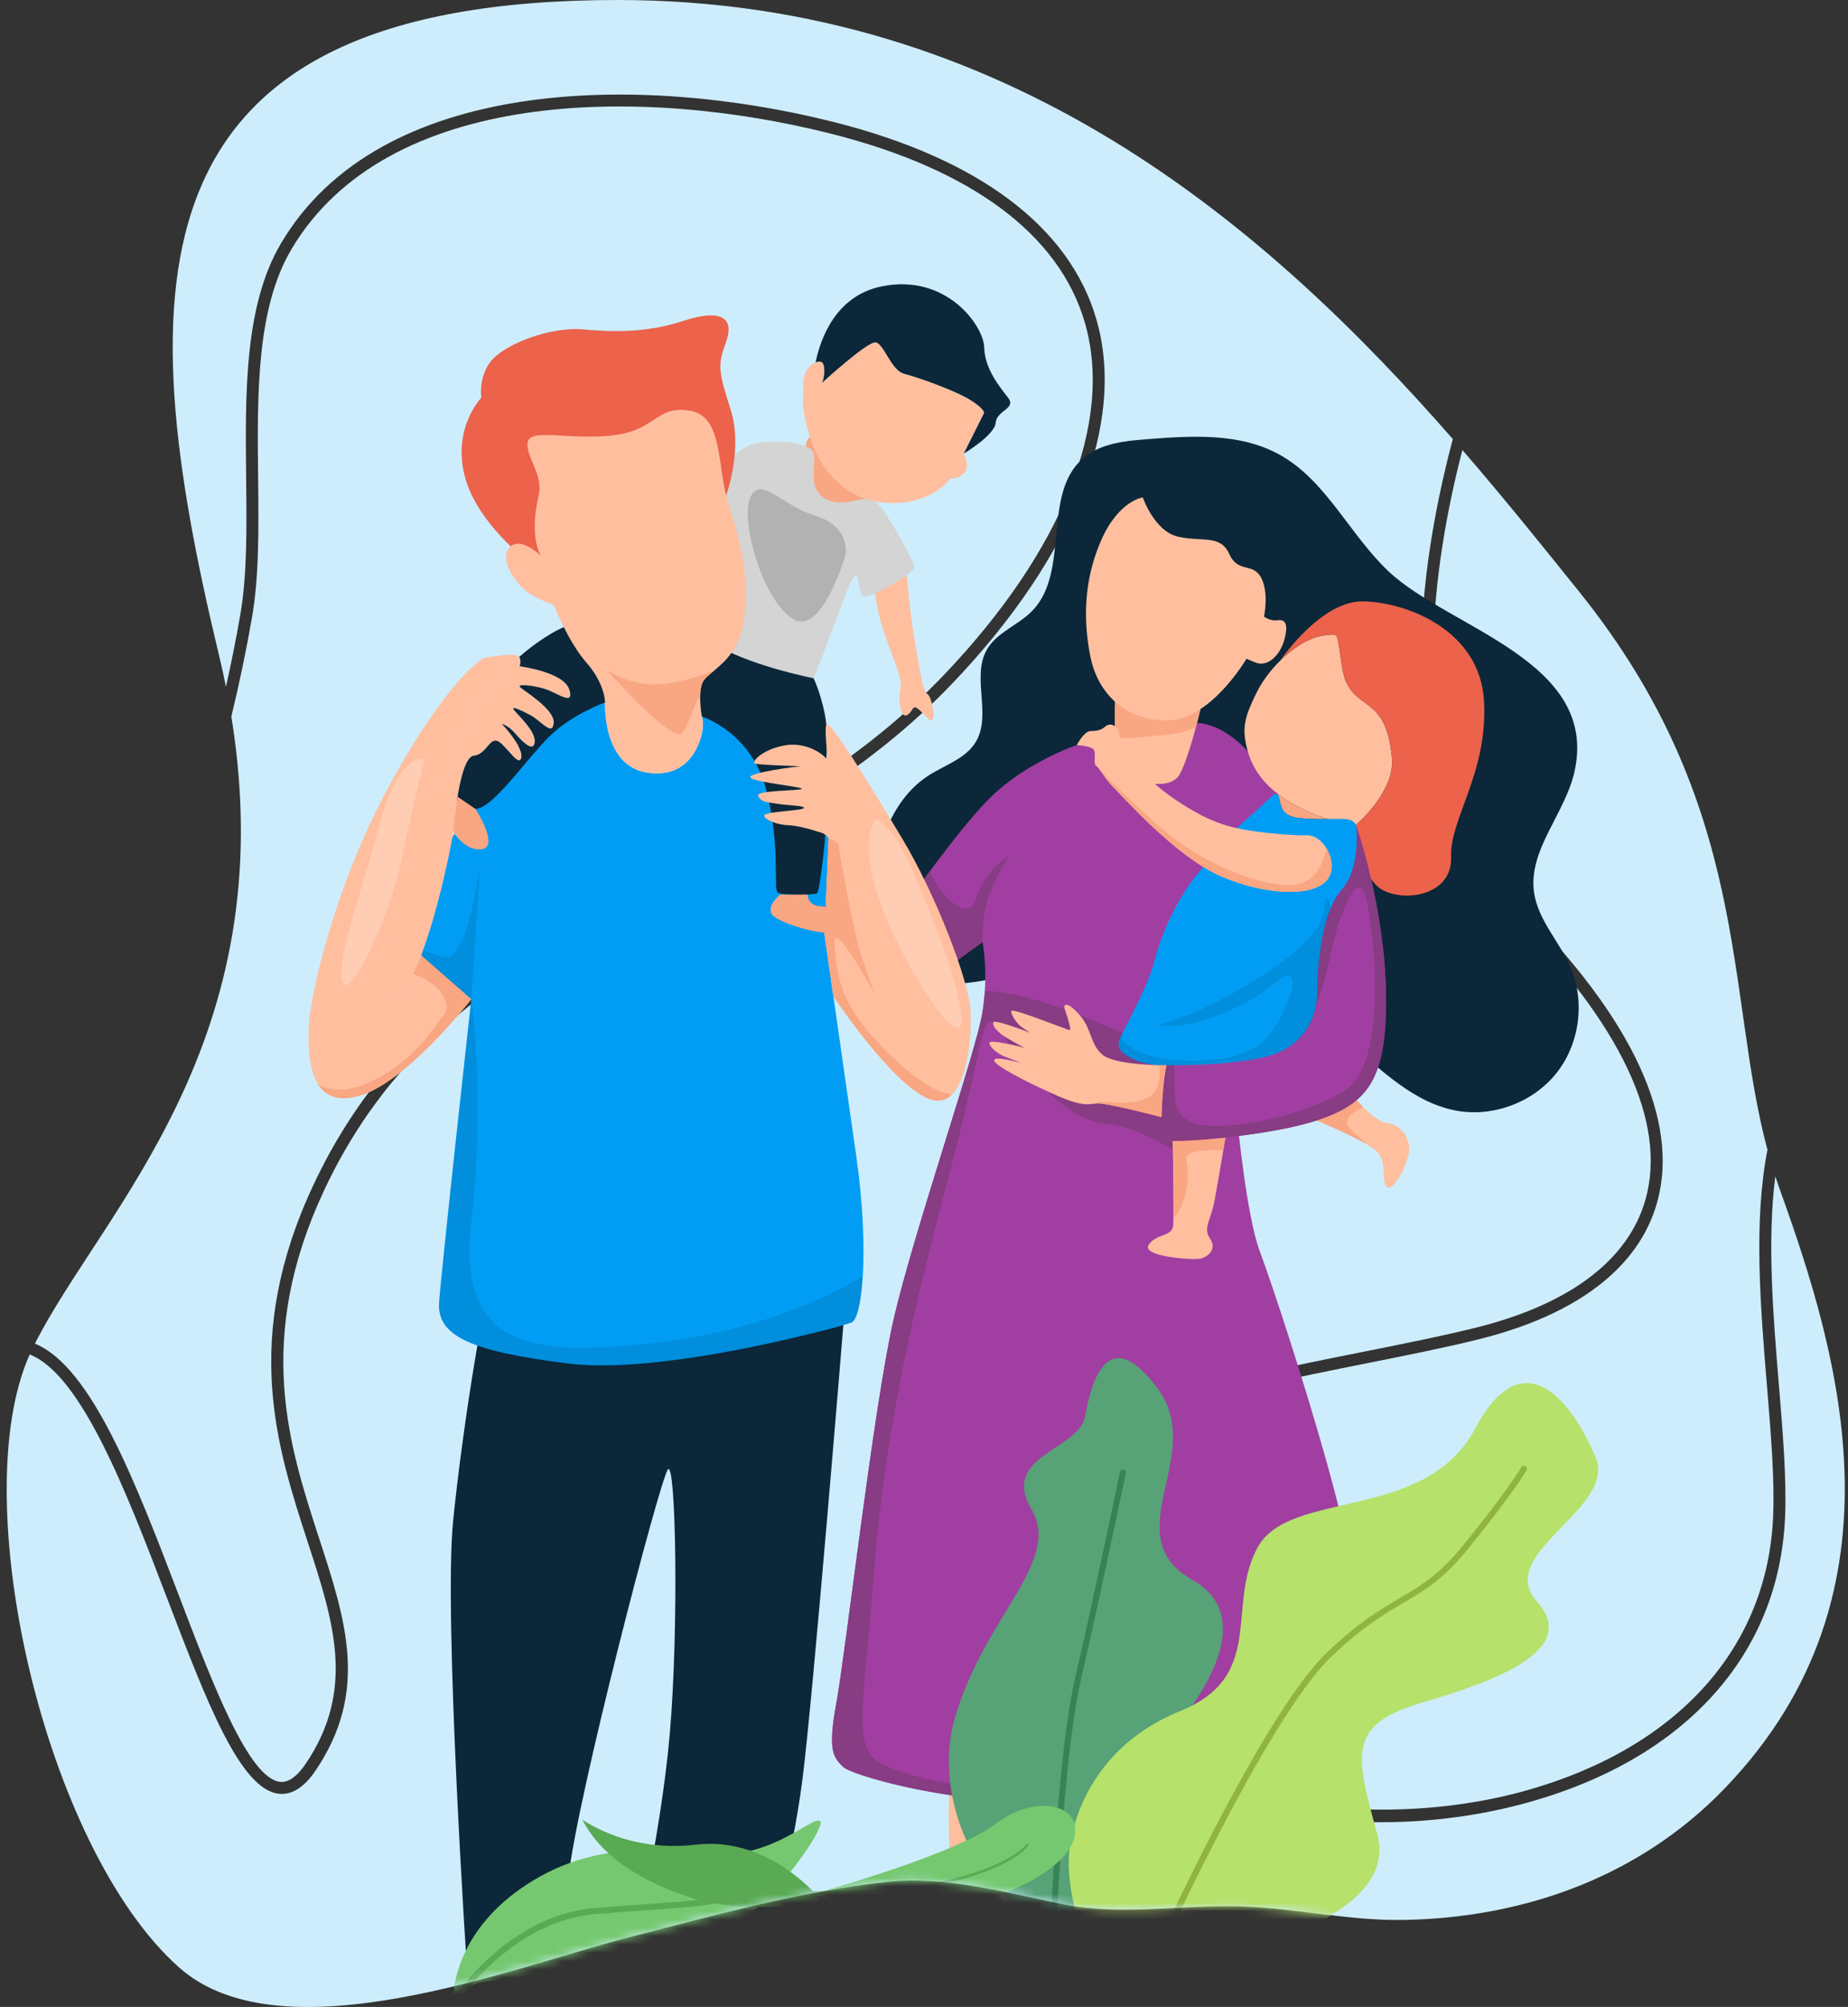
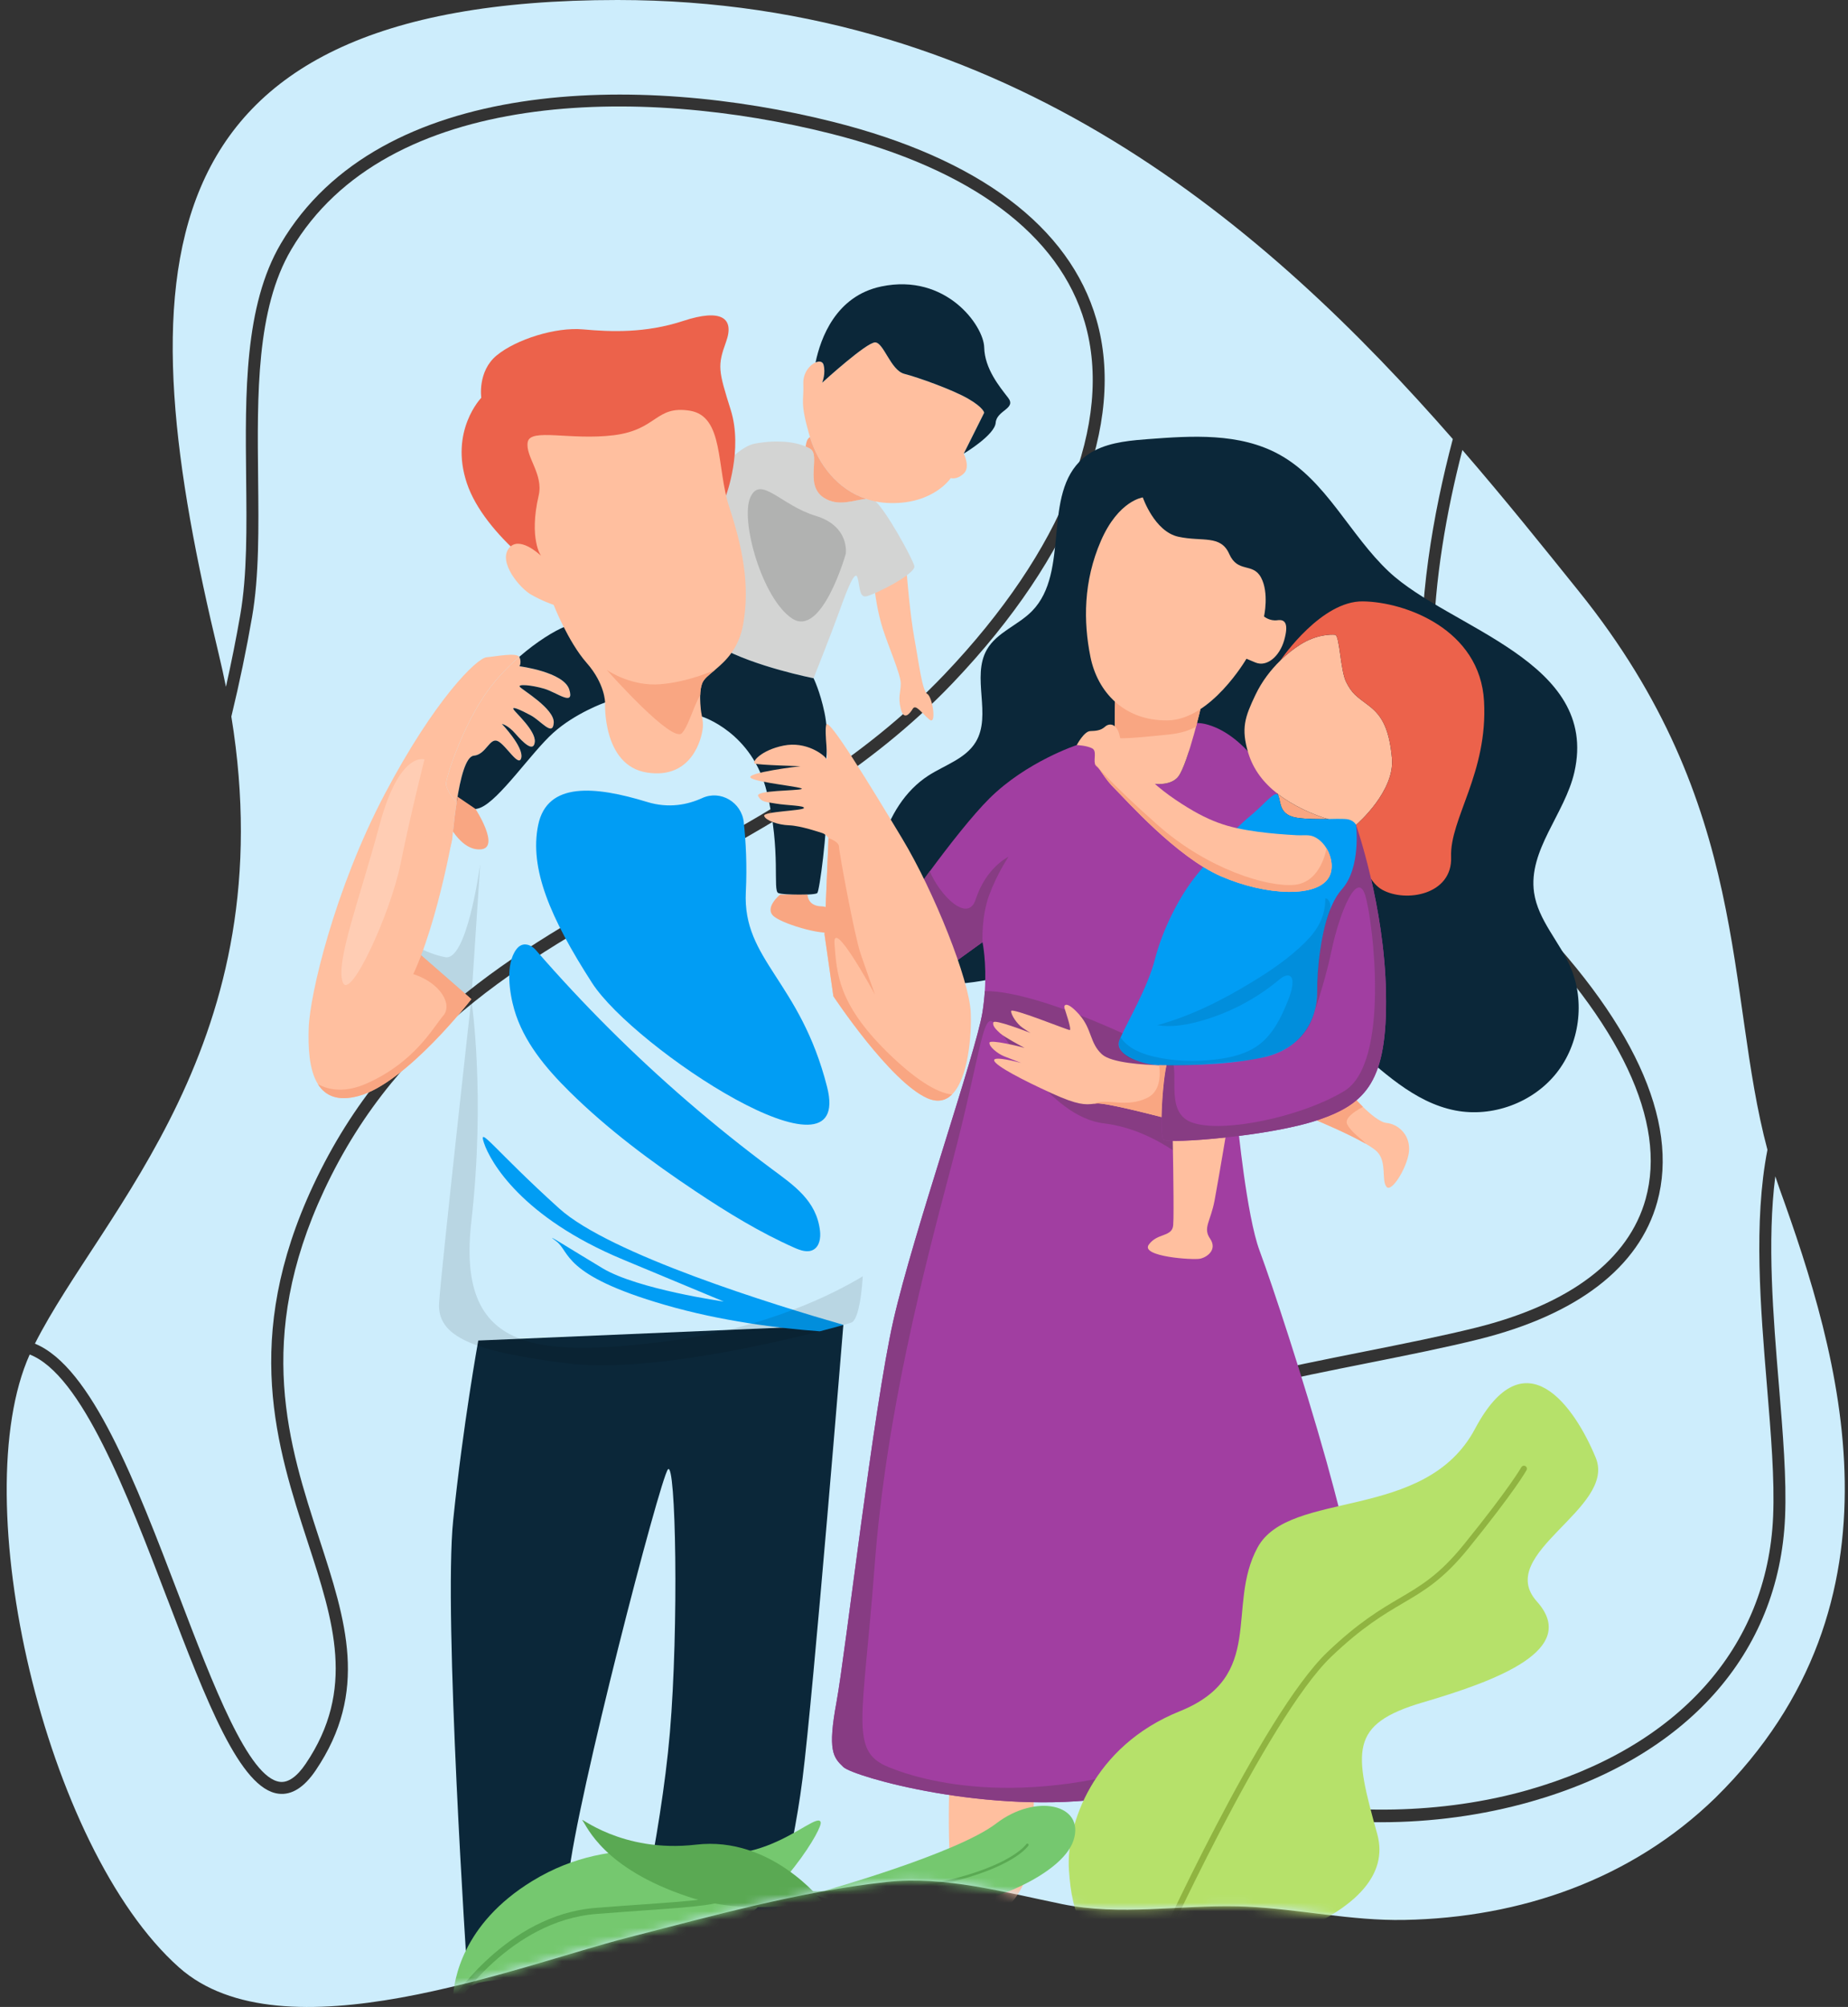
<svg xmlns="http://www.w3.org/2000/svg" width="222" height="241" viewBox="0 0 222 241" fill="none">
  <rect x="0" y="0" width="222" height="241" fill="#333333" stroke="none" />
  <path d="M34.972 29.994C46.432 10.537 77.043 10.317 99.774 16.042C116.694 20.303 127.259 28.156 130.327 38.755C133.783 50.691 127.645 66.07 113.486 80.951C103.51 91.438 91.563 97.953 80.01 104.256C63.054 113.504 47.036 122.24 37.632 142.332C29.01 160.751 33.247 173.756 36.986 185.231C40.075 194.709 42.742 202.895 36.728 211.79C35.674 213.351 34.621 214.08 33.642 213.968C29.873 213.534 25.601 202.354 21.47 191.543C16.309 178.039 10.989 164.121 4.193 161.349C12.264 145.37 34.16 125.188 27.792 86.046C28.774 81.984 29.604 78.001 30.282 74.082C31.136 69.148 31.073 63.444 31.007 57.405C30.897 47.427 30.783 37.11 34.972 29.997V29.994Z" fill="#CDEDFC" />
  <path d="M212.267 166.446C212.745 172.212 213.196 177.658 213.004 182.108C212.328 197.861 201.569 209.838 183.485 214.967C163.497 220.638 135.857 216.229 124.206 199.038C119.78 192.508 118.549 187.088 120.443 182.469C124.92 171.547 146.712 167.196 164.223 163.698C169.067 162.731 173.644 161.817 177.627 160.827C189.487 157.879 196.906 152.181 199.08 144.35C201.793 134.574 196.103 122.285 182.624 108.813C175.471 101.665 171.961 91.169 172.189 77.619C172.325 69.647 173.748 61.499 175.674 54.037C180.822 59.987 185.467 65.785 189.697 71.043C210.437 96.821 207.252 119.094 212.323 138.069C210.635 146.695 211.483 156.979 212.267 166.445V166.446Z" fill="#CDEDFC" />
  <path d="M20.126 192.052C24.802 204.29 28.842 214.858 33.478 215.393C35.055 215.575 36.542 214.631 37.92 212.593C44.329 203.114 41.56 194.618 38.355 184.782C34.697 173.561 30.554 160.843 38.934 142.939C48.14 123.274 63.954 114.648 80.698 105.516C92.349 99.16 104.396 92.591 114.529 81.94C129.049 66.679 135.311 50.792 131.709 38.352C128.49 27.234 117.569 19.036 100.125 14.644C76.911 8.799 45.595 9.121 33.734 29.261C29.341 36.719 29.456 47.24 29.569 57.414C29.635 63.386 29.697 69.025 28.865 73.83C28.373 76.674 27.796 79.553 27.143 82.471C26.889 81.208 26.609 79.927 26.296 78.626C15.508 33.798 15.27 0 74.193 0C121.193 0 152.421 27.453 174.525 52.721C169.757 70.738 167.089 95.325 181.605 109.835C194.696 122.918 200.259 134.723 197.692 143.97C195.665 151.272 188.606 156.619 177.278 159.434C173.327 160.416 168.767 161.327 163.94 162.292C145.163 166.041 123.881 170.292 119.111 181.926C117.05 186.955 118.364 192.984 123.015 199.848C128.48 207.912 137.956 213.958 149.696 216.873C154.923 218.171 160.375 218.818 165.817 218.818C171.958 218.818 178.088 217.995 183.877 216.352C202.596 211.043 213.735 198.585 214.44 182.173C214.636 177.632 214.181 172.142 213.699 166.33C213.01 158.017 212.273 149.061 213.267 141.258C213.424 141.736 213.585 142.212 213.755 142.686C220.946 162.634 230.057 192.256 206.084 215.868C195.979 225.699 182.648 230.283 168.706 230.548C162.31 230.669 156.062 229.237 149.699 228.949C149.359 228.934 149.019 228.922 148.679 228.915C141.65 228.751 134.557 230.075 127.593 228.647C120.667 227.228 113.412 225.229 106.52 225.988C96.016 227.143 85.707 230.033 75.498 232.65C62.05 236.097 33.921 247.295 21.5 236.244C5.333 221.86 -4.228 180.012 3.567 162.651C9.805 165.065 15.264 179.336 20.123 192.054L20.126 192.052Z" fill="#CDEDFC" />
  <mask id="mask0_12931_1008" style="mask-type:luminance" maskUnits="userSpaceOnUse" x="0" y="0" width="222" height="241">
    <path d="M148.682 228.913C149.022 228.921 149.362 228.932 149.702 228.948C156.065 229.235 162.311 230.668 168.709 230.546C182.651 230.282 195.981 225.698 206.087 215.867C230.059 192.254 220.949 162.633 213.758 142.684C206.567 122.736 212.142 98.943 189.697 71.046C167.252 43.15 133.117 0 74.194 0C15.27 0 15.508 33.798 26.298 78.626C37.087 123.457 11.915 145.125 3.764 162.216C-4.387 179.308 5.203 221.738 21.503 236.241C33.924 247.293 62.053 236.094 75.501 232.647C85.709 230.03 96.019 227.142 106.523 225.986C113.415 225.228 120.67 227.226 127.596 228.645C134.558 230.072 141.653 228.748 148.682 228.912V228.913Z" fill="white" />
  </mask>
  <g mask="url(#mask0_12931_1008)">
    <path d="M124.342 196.889C124.342 196.889 124.663 219.429 123.513 224.509C122.364 229.587 117.27 232.534 114.993 228.334C112.715 224.133 114.993 197.051 114.993 197.051L124.342 196.889Z" fill="#FFBF9F" />
    <path d="M136.519 52.847C136.987 52.801 137.452 52.764 137.913 52.73C143.16 52.332 148.883 51.948 153.662 54.571C159.34 57.688 162.133 64.24 166.864 68.663C174.166 75.491 192.151 79.374 189.133 92.705C187.993 97.741 183.545 102.09 184.29 107.199C184.77 110.493 187.326 113.061 188.652 116.114C190.454 120.26 189.768 125.379 186.939 128.904C184.109 132.43 179.261 134.206 174.823 133.345C169.845 132.377 166.006 128.567 162.151 125.273C156.459 120.412 150.087 116.349 143.278 113.239C140.973 112.186 138.523 111.225 135.991 111.348C132.683 111.509 129.784 113.472 126.812 114.931C122.711 116.944 118.178 118.072 113.613 118.214C110.689 118.306 107.289 117.71 105.868 115.155C105.206 113.964 105.109 112.55 105.057 111.188C104.933 107.842 105.011 104.443 105.935 101.225C106.859 98.007 108.711 94.956 111.522 93.138C113.497 91.862 115.991 91.118 117.211 89.108C119.177 85.864 116.665 81.29 118.556 78.002C119.751 75.926 122.308 75.084 123.984 73.371C128.605 68.649 125.107 59.347 130.11 55.031C131.852 53.529 134.196 53.076 136.522 52.847H136.519Z" fill="#0B2739" />
    <path d="M101.307 212.183C102.53 213.348 118.825 218.022 133.453 215.864C148.074 213.707 169.051 202.496 166.413 198.331C166.161 197.935 165.917 197.497 165.687 197.015C163.443 192.463 161.832 184.358 159.344 175.469C156.583 165.638 152.872 154.376 151.311 150.176C149.751 145.983 148.686 134.894 148.686 134.894C148.686 134.894 149.031 121.532 150.47 114.823C151.908 108.106 155.972 102 153.821 98.584C151.67 95.161 143.437 88.156 143.437 88.156C142.883 90.135 142.134 92.492 141.545 93.248C140.467 94.621 137.828 94.146 136.511 93.607C135.189 93.067 134.354 91.075 134.051 89.644C134.016 89.493 133.994 89.291 133.972 89.039L129.348 89.471C129.348 89.471 123.322 91.45 118.857 95.879C116.8 97.929 114.053 101.438 111.694 104.631C109.515 107.58 107.659 110.248 106.983 111.233C106.803 111.493 106.71 111.636 106.71 111.636L106.861 111.723L114.369 115.779L118.029 113.14C118.029 113.14 118.532 115.527 118.308 119.008C118.259 119.799 118.164 120.648 118.029 121.532C117.273 126.328 109.722 148.019 107.321 158.568C104.926 169.117 101.567 198.56 100.489 204.392C99.41 210.225 100.094 211.024 101.309 212.181L101.307 212.183Z" fill="#A13EA1" />
    <path d="M101.306 212.184C102.529 213.35 118.824 218.023 133.453 215.866C148.073 213.709 169.051 202.497 166.412 198.332C166.16 197.936 165.916 197.498 165.686 197.016C163.773 198.886 159.358 203.546 145.65 209.306C125.276 217.857 111.397 214.124 106.708 212.183C102.019 210.248 103.666 206.574 105.061 188.12C106.448 169.659 111.036 152.278 114.367 139.693C117.697 127.108 118.027 121.535 119.336 122.764C120.645 123.994 125.96 134.12 132.612 134.897C139.263 135.68 144.212 140.773 144.212 140.773L145.649 129.526C145.649 129.526 135.128 123.513 125.779 120.501C122.182 119.343 119.831 118.998 118.306 119.012C118.257 119.803 118.162 120.652 118.027 121.536C117.271 126.332 109.72 148.023 107.319 158.572C104.924 169.121 101.565 198.564 100.487 204.396C99.408 210.229 100.092 211.028 101.307 212.185L101.306 212.184Z" fill="#873C83" />
    <path d="M158.127 134.523C158.127 134.523 161.888 136.083 164.089 137.356L164.096 137.363C164.701 137.716 165.189 138.047 165.448 138.319C166.642 139.578 165.922 141.735 166.563 142.519C167.203 143.296 169.281 139.822 169.281 137.959C169.281 136.096 167.843 134.967 166.563 134.845C165.75 134.765 164.52 133.694 163.729 132.917C163.269 132.464 162.952 132.112 162.952 132.112L161.313 131.789L158.127 134.521V134.523Z" fill="#FFBF9F" />
    <path d="M144.169 151.148C145.01 150.968 146.269 150.069 145.37 148.745C144.472 147.429 145.428 146.709 145.91 144.136C146.219 142.474 146.673 139.814 146.96 138.123C147.119 137.181 147.226 136.541 147.226 136.541L146.032 134.844L140.876 136.541C140.876 136.541 141.013 143.581 140.969 146.279C140.955 146.653 140.948 146.947 140.934 147.127C140.818 148.565 139.02 148.026 137.999 149.465C136.978 150.902 143.336 151.328 144.169 151.148Z" fill="#FFBF9F" />
    <path d="M161.313 131.789L158.127 134.521C158.127 134.521 161.888 136.082 164.089 137.354C163.484 136.678 162.427 136.06 161.859 135.053C161.478 134.377 162.434 133.608 163.728 132.917C163.268 132.464 162.951 132.112 162.951 132.112L161.312 131.789H161.313Z" fill="#F9A682" />
-     <path d="M140.968 146.279C142.334 144.998 143.054 141.59 142.501 139.281C142.263 138.281 144.176 138.036 146.959 138.123C147.118 137.181 147.225 136.541 147.225 136.541L146.031 134.844L140.875 136.541C140.875 136.541 141.012 143.581 140.968 146.279Z" fill="#F9A682" />
    <path d="M153.488 95.413C153.488 95.413 150.589 89.261 145.959 87.328C141.329 85.396 141.24 89.621 143.038 90.294C144.836 90.969 148.162 94.564 150.139 99.058C152.118 103.553 153.587 95.585 153.587 95.585" fill="#A13EA1" />
    <path d="M133.949 88.639C133.957 88.784 133.963 88.919 133.971 89.042C133.993 89.294 134.014 89.496 134.05 89.646C134.352 91.078 135.186 93.07 136.51 93.609C137.826 94.149 140.465 94.623 141.544 93.25C142.133 92.495 142.882 90.136 143.435 88.159C143.522 87.85 143.6 87.548 143.679 87.26C144.003 86.045 144.211 85.147 144.211 85.147L134.049 81.443C134.049 81.443 133.833 86.276 133.948 88.642L133.949 88.639Z" fill="#FFBF9F" />
    <path d="M133.949 88.641C135.561 88.72 137.739 88.46 140.285 88.216C141.853 88.066 142.939 87.685 143.679 87.26C144.003 86.045 144.211 85.147 144.211 85.147L134.049 81.443C134.049 81.443 133.833 86.276 133.948 88.642L133.949 88.641Z" fill="#F9A682" />
    <path d="M120.623 126.841C121.378 127.142 122.514 127.574 122.672 127.639C122.385 127.56 119.314 126.747 119.429 127.344C119.544 127.977 122.96 129.747 126.376 131.299C129.468 132.709 130.403 132.673 131.396 132.544C131.497 132.53 131.604 132.515 131.713 132.501C132.849 132.35 140.616 134.421 140.616 134.421C140.616 134.421 143.011 130.855 142.349 129.625C141.695 128.396 140.126 127.921 140.126 127.921C140.126 127.921 139.789 127.921 139.249 127.913C137.472 127.863 133.525 127.647 132.387 126.611C130.898 125.266 131.2 123.605 129.676 121.864C128.143 120.124 127.755 120.663 127.877 121.052C127.992 121.448 128.776 123.691 128.504 123.691C128.231 123.691 121.463 120.937 121.463 121.411C121.463 121.885 122.154 122.943 122.844 123.417C123.397 123.806 123.692 123.978 123.793 124.036C123.361 123.871 119.479 122.367 119.334 122.763C119.184 123.179 119.665 123.633 120.147 124.079C120.586 124.496 122.794 125.683 123.081 125.834C122.715 125.711 118.888 124.763 118.86 125.215C118.825 125.697 119.816 126.51 120.623 126.841Z" fill="#FFBF9F" />
    <path d="M139.803 136.873C140.465 137.355 152.568 136.457 158.371 134.479C164.168 132.5 166.684 129.804 166.498 119.29C166.325 108.769 162.902 99.061 162.902 99.061C162.902 99.061 162.096 102.175 159.097 109.186C156.486 115.298 158.796 118.182 157.047 121.872C156.788 122.419 156.443 122.98 155.983 123.569C152.624 127.877 142.585 127.222 140.729 127.171C140.6 127.164 140.507 127.157 140.464 127.164C140.349 127.171 140.234 127.459 140.126 127.919C139.825 129.235 139.573 132.025 139.537 134.14C139.509 135.578 139.581 136.715 139.803 136.872V136.873Z" fill="#A13EA1" />
    <path d="M149.957 90.43C150.561 92.4 151.776 94.01 153.523 95.349C154.408 96.039 155.436 96.651 156.58 97.204C157.637 97.715 158.644 98.088 159.528 98.354C159.903 98.469 160.254 98.562 160.579 98.642C161.988 98.995 162.902 99.058 162.902 99.058L162.91 99.051C163.132 98.864 167.57 94.973 167.218 91.053C166.859 87.041 165.721 85.696 164.313 84.646C162.911 83.595 162.4 83.266 161.71 81.892C161.02 80.51 160.933 76.283 160.394 76.225C159.854 76.168 158.086 76.196 156.165 77.427C155.396 77.916 154.59 78.549 153.82 79.296C153.812 79.31 153.806 79.318 153.806 79.318C152.67 80.426 151.598 81.806 150.828 83.418C149.541 86.114 149.066 87.46 149.958 90.43H149.957Z" fill="#FFBF9F" />
    <path d="M153.488 95.413C153.524 95.449 153.56 95.507 153.589 95.586C153.884 96.484 153.704 97.923 155.927 98.219C157.041 98.369 158.379 98.369 159.529 98.355C158.645 98.09 157.638 97.715 156.581 97.205C155.437 96.652 154.41 96.04 153.524 95.35L153.488 95.415V95.413Z" fill="#F9A682" />
    <path d="M153.82 79.298C154.589 78.55 155.394 77.918 156.165 77.428C158.085 76.199 159.854 76.169 160.393 76.227C160.933 76.284 161.02 80.513 161.71 81.893C162.4 83.267 162.911 83.598 164.313 84.647C165.722 85.698 166.858 87.042 167.218 91.055C167.57 94.974 163.133 98.864 162.91 99.052L162.902 99.06C162.902 99.06 163.233 105.295 166.058 106.849C168.878 108.409 174.502 107.453 174.322 102.894C174.141 98.341 178.759 92.826 178.277 84.196C177.795 75.566 168.806 72.273 163.713 72.215C158.781 72.15 154.106 78.882 153.818 79.299L153.82 79.298Z" fill="#EC624B" />
    <path d="M151.848 74.026C151.848 74.026 152.523 74.61 153.466 74.476C154.411 74.341 154.814 74.926 154.275 76.858C153.736 78.79 152.207 80.14 150.814 79.555C149.421 78.969 149.736 79.105 149.736 79.105C149.736 79.105 145.466 86.448 140.252 86.507C135.038 86.565 131.847 83.105 130.994 78.88C130.14 74.655 130.14 69.8 132.252 64.946C134.365 60.092 137.286 59.732 137.286 59.732C137.286 59.732 138.679 63.823 141.556 64.452C144.432 65.081 146.634 64.182 147.668 66.52C148.702 68.857 150.5 67.509 151.489 69.352C152.478 71.194 151.848 74.026 151.848 74.026Z" fill="#FFBF9F" />
    <path d="M106.859 111.705L114.367 115.761L118.027 113.122C118.027 113.122 117.869 110.051 118.854 107.419C119.804 104.901 121.055 103.032 121.156 102.881C120.997 102.952 118.43 104.255 117.208 108.002C116.252 110.943 112.85 107.433 111.693 104.614C109.514 107.562 107.658 110.23 106.982 111.216C106.939 111.38 106.895 111.547 106.859 111.705Z" fill="#873C83" />
    <path d="M139.802 136.873C140.464 137.355 152.568 136.457 158.371 134.479C164.167 132.5 166.684 129.804 166.497 119.29C166.325 108.769 162.901 99.061 162.901 99.061C162.901 99.061 162.096 102.175 159.097 109.186C156.486 115.298 158.795 118.182 157.047 121.872L157.564 122.44C157.564 122.44 159.039 118.535 159.967 114.106C160.895 109.669 163.052 104.347 164.015 107.547C164.971 110.747 167.007 127.648 161.498 131.006C155.982 134.357 145.324 136.421 142.462 134.422C140.16 132.811 141.657 128.719 140.729 127.174C140.6 127.166 140.506 127.16 140.463 127.166C139.801 127.231 139.14 136.401 139.801 136.875L139.802 136.873Z" fill="#873C83" />
    <path d="M139.444 127.919C141.242 127.919 146.815 128.006 151.583 127.013C156.344 126.027 158.229 122.525 158.229 119.102C158.229 116.362 158.639 111.767 160.005 108.71C160.342 107.963 160.739 107.301 161.199 106.789C163.536 104.186 162.903 99.058 162.903 99.058C162.903 99.058 162.695 98.576 161.976 98.396C161.738 98.338 161.256 98.331 160.631 98.331C160.3 98.338 159.926 98.345 159.531 98.352C158.381 98.367 157.043 98.367 155.928 98.216C153.706 97.921 153.886 96.483 153.591 95.583C153.563 95.504 153.526 95.446 153.49 95.411C153.058 95 151.807 96.676 150.052 98.101C149.578 98.489 149.089 98.942 148.585 99.445C147.305 100.747 145.96 102.379 144.551 104.09C144.313 104.386 144.061 104.687 143.817 104.989C141.603 107.685 139.624 111.735 138.726 115.237C137.863 118.587 135.526 122.528 134.612 124.586C134.569 124.679 134.533 124.766 134.497 124.852C133.692 126.836 137.647 127.915 139.446 127.915L139.444 127.919Z" fill="#019DF4" />
    <path d="M129.346 89.475C129.346 89.475 130.511 89.505 131.201 89.864C131.77 90.159 131.381 91.123 131.532 91.69C131.56 91.813 131.619 91.92 131.712 91.992C132.252 92.408 132.64 93.459 133.927 94.718C135.214 95.976 141.298 102.894 146.692 105.231C152.087 107.569 158.379 107.87 159.702 105.231C160.191 104.254 159.982 102.908 159.357 101.873L159.349 101.865C158.961 101.219 158.4 100.693 157.759 100.434C157.407 100.297 157.012 100.289 156.609 100.297C156.343 100.297 156.078 100.311 155.826 100.297C154.236 100.21 152.648 100.089 151.072 99.873C147.563 99.391 145.253 98.758 141.213 96.033C137.164 93.307 134.827 90.071 134.532 88.481C134.23 86.891 133.302 86.776 132.763 87.252C132.475 87.504 132.202 87.633 131.893 87.698C131.619 87.763 131.318 87.777 130.965 87.791C130.217 87.821 129.347 89.474 129.347 89.474L129.346 89.475Z" fill="#FFBF9F" />
    <g style="mix-blend-mode:multiply" opacity="0.1">
      <path d="M139.447 127.877C141.812 128.071 144.234 127.814 146.615 127.62C148.615 127.456 150.641 127.335 152.556 126.73C154.47 126.126 156.295 124.969 157.256 123.207C158.17 121.531 158.203 119.534 158.292 117.626C158.413 115.062 158.68 112.474 159.536 110.052C159.676 109.653 159.835 109.248 159.827 108.827C159.821 108.48 159.611 107.868 159.206 107.877C159.238 110.039 158.294 111.662 156.77 113.172C154.862 115.062 152.622 116.582 150.327 117.975C146.778 120.129 143.031 122.017 139.025 123.104C140.671 123.375 142.36 123.104 143.971 122.672C147.539 121.717 150.892 119.971 153.72 117.596C154.111 117.267 154.712 116.927 155.071 117.29C155.232 117.453 155.264 117.701 155.264 117.929C155.264 118.759 154.969 119.556 154.655 120.324C153.877 122.239 152.917 124.176 151.274 125.427C149.781 126.562 147.88 127.008 146.018 127.226C143.554 127.514 141.036 127.45 138.621 126.881C137.098 126.522 135.526 125.893 134.638 124.604C134.253 125.173 134.449 125.988 134.918 126.49C135.387 126.991 136.063 127.24 136.725 127.419C137.621 127.661 138.532 127.805 139.451 127.881L139.447 127.877Z" fill="black" />
    </g>
    <path d="M154.517 109.707C154.517 109.707 150.831 113.422 144.657 116.399C138.484 119.377 140.917 111.854 144.211 108.71C147.505 105.566 154.518 109.707 154.518 109.707H154.517Z" fill="#019DF4" />
    <path d="M131.398 132.547C131.499 132.533 131.606 132.517 131.715 132.503C132.585 132.388 137.361 133.582 139.54 134.143C139.575 132.029 139.827 129.238 140.129 127.922C140.129 127.922 139.791 127.922 139.251 127.914C139.431 129.302 139.316 131.1 137.833 131.826C135.266 133.099 132.814 131.804 131.396 132.545L131.398 132.547Z" fill="#F9A682" />
    <path d="M131.533 91.689C131.561 91.812 131.62 91.919 131.713 91.991C132.253 92.408 132.641 93.458 133.928 94.717C135.215 95.976 141.299 102.893 146.693 105.23C152.088 107.568 158.38 107.869 159.703 105.23C160.192 104.253 159.983 102.907 159.358 101.872L159.35 101.864C159.35 101.864 158.739 105.949 155.502 106.252C152.266 106.553 145.074 104.382 139.063 99.061C133.058 93.739 131.533 91.689 131.533 91.689Z" fill="#F9A682" />
    <path d="M38.194 130.189C39.057 131.563 40.546 132.296 43.078 131.606C48.831 130.046 56.62 119.977 56.62 119.977L48.119 112.556C48.119 112.556 50.434 109.247 52.247 105.889C53.318 103.89 54.217 101.876 54.346 100.538C54.368 100.322 54.39 100.1 54.418 99.862C54.525 98.77 54.677 97.517 54.864 96.302C54.59 96.05 54.353 95.77 54.158 95.481C53.799 94.95 53.59 94.425 53.59 94.122C53.59 93.216 55.661 87.016 58.538 83.018C59.66 81.457 61.018 80.048 62.378 78.876C61.99 78.329 59.581 78.833 58.451 78.926C57.279 79.019 52.187 84.017 46.189 95.409C40.198 106.793 37.2 119.5 37.085 123.456C37.014 125.67 37.099 128.446 38.193 130.187L38.194 130.189Z" fill="#FFBF9F" />
    <path d="M108.944 69.08C108.944 69.08 109.329 73.894 109.848 76.68C110.367 79.467 110.77 82.972 111.4 83.331C112.03 83.69 112.568 87.197 111.625 86.388C110.681 85.579 110.007 84.516 109.647 85.115C109.288 85.713 108.568 86.584 108.209 85.115C107.85 83.647 108.209 83.152 108.209 82.074C108.209 80.995 106.726 77.624 106.052 75.511C105.377 73.399 105.127 71.218 105.127 71.218C105.127 71.218 105.467 69.624 106.186 69.31C106.906 68.995 108.945 69.081 108.945 69.081L108.944 69.08Z" fill="#FFBF9F" />
    <path d="M84.336 76.8C85.141 77.066 85.846 77.353 86.407 77.67C90.664 80.065 97.734 81.445 97.734 81.445C97.734 81.445 99.948 75.872 100.848 73.354C101.746 70.837 102.71 68.378 103.005 69.342C103.307 70.297 103.185 71.737 104.026 71.614C104.867 71.499 110.081 68.917 109.837 67.96C109.599 67.011 106.413 61.257 105.17 60.215C105.156 60.193 105.141 60.179 105.126 60.171C104.847 59.949 104.486 59.891 104.076 59.912C104.068 59.919 104.062 59.919 104.062 59.912C102.696 59.983 100.725 60.941 98.935 59.747C96.597 58.193 98.633 54.656 97.317 53.879C97.152 53.785 96.972 53.692 96.778 53.613C95.397 53.024 93.239 52.8 90.665 53.274C87.724 53.813 83.171 60.588 83.171 60.588C83.171 60.588 83.078 70.598 84.337 76.797L84.336 76.8Z" fill="#D3D4D3" />
    <path d="M97.252 52.318C97.266 52.376 97.288 52.441 97.309 52.498C98.295 55.734 100.589 58.762 104.062 59.913C104.062 59.921 104.07 59.921 104.076 59.913C104.429 60.036 104.788 60.135 105.169 60.215C105.737 60.33 106.334 60.395 106.959 60.409C112.159 60.524 114.215 57.41 114.215 57.41C114.215 57.41 114.935 57.654 115.769 56.87C116.61 56.093 115.769 54.475 115.769 54.475C115.769 54.475 115.777 54.475 115.777 54.468L118.229 49.563C118.229 49.563 118.172 48.959 116.309 47.88C114.453 46.801 110.26 45.305 108.628 44.888C106.996 44.464 106.183 41.113 105.125 41.113C104.067 41.113 99.085 45.665 98.768 45.953C98.811 45.83 99.206 44.817 98.932 43.81C98.817 43.393 98.415 43.328 97.969 43.522C97.263 43.824 96.452 44.795 96.502 46.082C96.595 48.182 96.056 48.182 97.249 52.317L97.252 52.318Z" fill="#FFBF9F" />
    <path d="M96.777 53.614C96.972 53.693 97.152 53.786 97.317 53.88C98.633 54.657 96.597 58.194 98.934 59.748C100.725 60.941 102.695 59.986 104.062 59.913C100.588 58.763 98.294 55.734 97.309 52.498C96.986 52.635 96.871 53.051 96.777 53.612V53.614Z" fill="#F9A682" />
    <path d="M98.934 43.81C99.207 44.817 98.811 45.831 98.769 45.953C99.086 45.666 104.098 41.114 105.127 41.114C106.155 41.114 106.996 44.464 108.629 44.889C110.261 45.305 114.454 46.802 116.31 47.88C118.172 48.959 118.231 49.563 118.231 49.563L115.778 54.468C116.001 54.339 119.496 52.21 119.611 50.765C119.726 49.262 122.128 49.082 121.107 47.765C120.086 46.443 118.288 44.284 118.231 41.71C118.173 39.135 113.679 32.779 105.883 34.397C100.41 35.533 98.576 40.61 97.973 43.523C98.419 43.328 98.821 43.394 98.936 43.81H98.934Z" fill="#0B2739" />
    <path d="M87.221 59.497C87.221 59.497 89.281 53.983 87.783 49.225C86.285 44.467 86.18 43.928 87.221 41.051C88.263 38.174 86.645 37.036 82.09 38.533C77.535 40.031 73.34 39.852 70.044 39.552C66.748 39.253 62.014 40.751 59.676 42.669C57.339 44.587 57.818 47.763 57.818 47.763C57.818 47.763 53.983 51.718 56.08 58.011C58.177 64.303 66.568 70.295 68.966 71.044C71.363 71.793 87.221 59.495 87.221 59.495V59.497Z" fill="#EC624B" />
    <path d="M101.311 159.109C101.311 159.109 97.715 203.32 96.406 213.608C95.097 223.897 92.101 233.726 92.101 233.726L75.679 236.243C75.679 236.243 79.395 220.725 80.474 208.048C81.553 195.371 81.194 175.273 80.234 176.452C79.275 177.632 69.286 215.994 68.288 225.46C67.29 234.924 65.465 237.562 65.465 237.562L56.127 236.869C56.127 236.869 53.262 194.019 54.441 182.548C55.621 171.077 57.455 160.973 57.455 160.973L101.311 159.109Z" fill="#0B2739" />
-     <path d="M48.111 112.547L48.119 112.555C48.191 112.656 48.839 113.54 50.752 115.784C52.787 118.179 56.62 119.977 56.62 119.977C56.62 119.977 53.024 152.34 52.75 156.416C52.477 160.494 56.741 162.292 68.248 163.73C77.064 164.83 91.577 161.637 98.474 159.868C99.689 159.559 100.667 159.293 101.336 159.099C101.832 158.962 102.157 158.861 102.286 158.811C102.918 158.581 103.444 156.539 103.645 153.26C103.861 149.707 103.695 144.717 102.89 139.035C101.33 128.133 99.05 112.189 99.05 112.189C99.05 112.189 102.408 111.111 104.444 109.075C106.486 107.033 103.725 97.569 98.935 90.614C94.613 84.35 85.825 84.314 84.12 84.365C83.933 84.373 83.832 84.379 83.832 84.379C83.832 84.379 84.12 85.047 84.3 85.868C84.322 85.99 84.336 86.054 84.336 86.054L84.343 86.062C84.423 86.494 84.466 86.954 84.43 87.378C84.308 88.695 83.114 93.613 77.721 92.772C72.327 91.932 72.687 84.359 72.687 84.359C72.687 84.359 64.532 86.537 60.217 91.456C55.903 96.369 48.114 112.549 48.114 112.549L48.111 112.547Z" fill="#019DF4" />
    <g style="mix-blend-mode:multiply" opacity="0.1">
      <path d="M48.119 112.554C48.191 112.655 48.839 113.54 50.752 115.784C52.788 118.179 56.62 119.977 56.62 119.977L57.691 103.752C57.554 104.73 56.022 115.402 53.506 114.942C50.946 114.482 48.284 112.662 48.119 112.554Z" fill="black" />
    </g>
    <path d="M38.193 130.19C39.056 131.563 40.545 132.297 43.076 131.607C48.83 130.046 56.619 119.978 56.619 119.978L48.118 112.557L45.846 116.966C45.961 116.829 46.788 116.024 49.7 116.987C52.872 118.03 54.432 120.611 53.231 121.985C52.037 123.365 49.908 127.443 44.184 130.047C41.51 131.269 39.531 130.917 38.193 130.191V130.19Z" fill="#F9A682" />
    <path d="M54.346 100.536C54.346 100.536 51.774 115.113 47.865 119.984C42.674 121.394 44.335 117.869 44.335 117.869L51.453 99.67L54.345 100.538L54.346 100.536Z" fill="#FFBF9F" />
    <path d="M53.59 94.123C53.59 94.424 53.798 94.95 54.158 95.483C54.353 95.77 54.59 96.051 54.864 96.303C54.9 96.087 54.929 95.879 54.965 95.67C55.397 93.095 56.022 90.831 56.921 90.752C58.403 90.615 58.813 88.543 59.798 88.997C60.783 89.451 62.358 92.276 62.631 90.975C62.897 89.673 60.294 86.933 60.294 86.933C60.294 86.933 61.013 87.062 61.912 88.099C62.81 89.134 64.112 90.436 64.249 89.092C64.378 87.74 61.912 85.582 61.689 85.18C61.459 84.777 62.495 85.223 63.753 85.899C65.012 86.575 66.408 88.502 66.523 86.805C66.638 85.108 62.718 82.843 62.452 82.483C62.179 82.124 63.848 82.261 65.372 82.706C66.897 83.152 69.054 84.906 68.386 82.793C67.71 80.685 62.41 80.009 62.41 80.009C62.41 80.009 62.676 79.556 62.41 78.931C62.403 78.917 62.396 78.895 62.381 78.881C61.021 80.053 59.663 81.462 58.541 83.023C55.664 87.021 53.592 93.221 53.592 94.127L53.59 94.123Z" fill="#FFBF9F" />
    <path d="M54.865 96.301C55.598 96.985 56.591 97.431 57.691 96.999C59.979 96.093 63.804 90.389 66.45 88.01C69.097 85.622 72.685 84.356 72.685 84.356L84.335 86.053C84.335 86.053 90.384 87.93 92.124 95.115C93.865 102.3 92.786 106.974 93.504 107.24C94.224 107.513 97.913 107.513 98.179 107.24C98.453 106.974 99.366 99.962 99.359 96.093C99.351 92.231 99.258 91.102 99.258 91.102C99.258 91.102 99.589 88.154 99.049 85.579C98.51 83.004 97.733 81.444 97.733 81.444C97.733 81.444 90.663 80.063 86.407 77.668C85.846 77.352 85.141 77.064 84.335 76.798C79.093 75.079 69.686 74.54 67.888 75.238C66.629 75.734 64.5 77.028 62.379 78.876C62.393 78.89 62.401 78.912 62.408 78.926C62.674 79.552 62.408 80.005 62.408 80.005C62.408 80.005 67.708 80.681 68.384 82.788C69.052 84.902 66.895 83.147 65.371 82.701C63.846 82.255 62.177 82.118 62.45 82.479C62.716 82.838 66.636 85.104 66.521 86.801C66.406 88.498 65.01 86.571 63.751 85.895C62.493 85.219 61.457 84.773 61.688 85.175C61.91 85.578 64.377 87.735 64.247 89.087C64.11 90.431 62.809 89.13 61.91 88.094C61.011 87.059 60.292 86.928 60.292 86.928C60.292 86.928 62.895 89.668 62.629 90.971C62.356 92.273 60.781 89.446 59.796 88.992C58.811 88.539 58.401 90.61 56.919 90.747C55.948 90.834 55.294 93.473 54.863 96.298L54.865 96.301Z" fill="#0B2739" />
    <path d="M90.182 93.403C90.858 93.985 96.834 94.525 96.294 94.747C95.755 94.969 90.678 94.884 91.08 95.603C91.483 96.323 91.937 96.279 93.237 96.502C94.538 96.724 96.74 96.724 96.568 97.041C96.381 97.358 91.62 97.444 91.8 97.983C91.98 98.522 93.461 99.061 94.813 99.105C96.158 99.155 98.409 99.918 98.812 100.047C99.215 100.183 99.531 100.636 99.531 100.636L99.05 112.186L100.114 119.628C100.114 119.628 106.903 129.884 111.397 131.869C112.648 132.416 113.619 132.164 114.367 131.423C116.308 129.51 116.74 124.331 116.611 121.534C116.431 117.664 112.267 107.151 108.37 100.678C104.48 94.205 99.531 86.115 99.258 87.014C98.992 87.913 99.589 91.588 99.258 91.099C98.935 90.609 96.835 88.991 94.137 89.531C91.441 90.07 90.268 91.509 90.678 91.688C91.073 91.868 96.158 92.005 96.158 92.005C96.021 92.005 89.506 92.81 90.182 93.4V93.403Z" fill="#FFBF9F" />
    <path d="M99.05 112.189L100.115 119.632C100.115 119.632 106.903 129.888 111.398 131.872C112.649 132.419 113.62 132.167 114.367 131.426C112.526 131.246 109.837 129.549 106.543 126.299C100.609 120.452 100.524 116.777 100.25 113.355C99.984 110.068 104.759 118.799 105.111 119.431C104.989 119.093 104.069 116.541 103.385 114.527C102.651 112.37 100.789 102.301 100.789 101.676C100.789 101.051 99.531 100.641 99.531 100.641L99.049 112.191L99.05 112.189Z" fill="#F9A682" />
    <path d="M63.754 71.374C65.07 72.151 66.508 72.633 66.508 72.633C66.508 72.633 68.249 77.07 70.463 79.588C72.686 82.105 72.686 84.356 72.686 84.356C72.686 84.356 72.327 91.929 77.72 92.77C83.114 93.611 84.307 88.692 84.429 87.375C84.465 86.951 84.421 86.491 84.342 86.059L84.334 86.052C84.334 86.052 84.32 85.986 84.298 85.865C84.118 85.044 84.097 83.779 84.112 83.478C84.126 82.996 84.191 82.507 84.334 82.104C84.521 81.535 85.155 81.053 85.909 80.429L85.916 80.421C87.167 79.37 88.757 77.903 89.282 74.941C90.123 70.173 89.16 65.621 87.607 60.889C86.047 56.149 87.002 49.979 82.868 49.317C78.733 48.663 78.978 51.597 73.764 52.259C68.55 52.913 63.697 51.361 63.394 53.093C63.092 54.834 65.315 56.934 64.71 59.509C64.113 62.084 64.171 63.946 64.415 65.139C64.623 66.212 64.94 66.656 64.998 66.743C64.768 66.527 62.315 64.263 61.114 65.859C59.855 67.542 62.437 70.599 63.753 71.374H63.754Z" fill="#FFBF9F" />
    <path d="M72.887 80.444C73.319 80.933 80.748 89.26 81.912 88.038C82.711 87.204 83.207 85.047 84.113 83.479C84.127 82.997 84.192 82.508 84.335 82.105C84.522 81.536 85.156 81.055 85.909 80.43C85.729 80.509 82.817 81.867 79.336 82.163C75.912 82.45 73.144 80.616 72.885 80.444H72.887Z" fill="#F9A682" />
    <path d="M54.419 99.863C55.131 100.892 56.261 102.071 57.691 101.998C60.201 101.883 57.122 97.137 57.122 97.137L54.965 95.67C54.929 95.878 54.9 96.087 54.864 96.302C54.677 97.518 54.525 98.769 54.418 99.863H54.419Z" fill="#F9A682" />
    <path d="M97.013 107.424C97.013 107.424 96.984 108.803 98.691 108.833C100.4 108.863 100.654 111.081 100.077 111.799C99.5 112.519 94.376 111.111 93.028 110.091C91.679 109.072 93.716 107.424 93.716 107.424H97.012H97.013Z" fill="#F9A682" />
    <path d="M101.599 66.52C101.599 66.52 98.722 76.679 95.126 74.252C91.53 71.825 88.915 62.476 90.133 59.734C91.351 56.993 93.803 60.679 97.971 61.936C102.138 63.195 101.599 66.522 101.599 66.522V66.52Z" fill="#B1B2B1" />
    <path d="M89.349 98.737C89.09 96.341 86.557 94.826 84.365 95.829C82.6 96.636 80.332 97.097 77.734 96.3C71.485 94.387 65.731 93.848 64.653 99.062C63.574 104.276 66.09 110.216 71.126 118.033C76.159 125.85 102.602 143.29 99.359 130.525C96.116 117.76 89.188 115.321 89.596 107.102C89.754 103.905 89.598 101.042 89.349 98.736V98.737Z" fill="#019DF4" />
    <path d="M63.14 113.408C62.749 113.387 62.358 113.557 62.03 113.996C60.67 115.813 61.207 119.251 61.777 121.226C62.889 125.079 65.571 128.275 68.425 131.092C73.008 135.616 78.202 139.482 83.562 143.054C87.361 145.586 91.269 147.988 95.444 149.836C96.171 150.158 97.038 150.457 97.726 150.06C98.464 149.635 98.604 148.628 98.505 147.783C98.077 144.145 95.344 142.33 92.666 140.338C89.222 137.776 85.871 135.088 82.621 132.284C76.122 126.677 70.025 120.6 64.395 114.113C64.044 113.709 63.593 113.435 63.14 113.412V113.408Z" fill="#019DF4" />
    <path d="M58.145 137.263C58.9 139.514 62.675 146.188 74.814 151.236L86.947 156.292C86.947 156.292 76.606 154.824 72.383 152.293C68.162 149.761 65.098 147.784 66.81 149.042C68.522 150.301 67.457 153.09 79.856 156.686C86.666 158.665 93.606 159.506 98.474 159.865C99.689 159.555 100.667 159.29 101.336 159.095C93.037 156.708 73.282 150.624 67.177 145.115C59.382 138.075 57.389 135.01 58.145 137.262V137.263Z" fill="#019DF4" />
    <g style="mix-blend-mode:multiply" opacity="0.1">
      <path d="M68.248 163.729C77.065 164.83 91.577 161.636 98.474 159.867C99.689 159.558 100.667 159.292 101.337 159.098C101.832 158.961 102.157 158.86 102.286 158.811C102.919 158.581 103.444 156.538 103.646 153.259C100.438 155.2 92.132 159.552 79.856 161.09C63.84 163.097 54.88 161.989 56.62 146.707C58.361 131.426 56.62 119.977 56.62 119.977C56.62 119.977 53.024 152.339 52.751 156.416C52.477 160.494 56.742 162.292 68.248 163.729Z" fill="black" />
    </g>
    <path d="M97.492 163.955C97.492 163.955 87.516 169.012 87.829 174.4C88.143 179.787 91.178 222.365 92.657 214.62C94.136 206.876 97.492 163.955 97.492 163.955Z" fill="#0B2739" />
    <path d="M61.131 169.797C61.131 169.797 70.791 172.518 69.76 176.514C68.728 180.509 65.168 220.89 61.434 218.558C57.701 216.227 56.214 199.227 56.957 185.073C57.701 170.92 61.131 169.797 61.131 169.797Z" fill="#0B2739" />
-     <path opacity="0.22" d="M105.125 98.363C105.125 98.363 102.888 101.476 106.244 109.707C109.6 117.939 115.832 126.72 115.473 122.209C115.114 117.699 112.586 111.592 109.941 105.244C107.296 98.897 105.125 98.361 105.125 98.361V98.363Z" fill="white" />
    <path opacity="0.22" d="M50.989 91.194C50.989 91.194 49.311 97.834 48.113 103.754C46.914 109.672 42 120.403 41.161 117.914C40.321 115.426 43.198 107.995 45.595 99.065C47.993 90.136 50.989 91.195 50.989 91.195V91.194Z" fill="white" />
-     <path d="M140.434 208.332C140.434 208.332 152.839 195.159 143.31 189.765C133.782 184.371 145.039 174.752 139.051 166.707C133.063 158.663 131.084 165.96 130.366 170.041C129.647 174.123 120.118 174.789 123.893 181.198C127.668 187.607 118.01 194.206 114.604 206.698C111.198 219.189 122.518 235.33 130.757 229.267C138.996 223.205 140.434 208.331 140.434 208.331V208.332Z" fill="#57A276" />
-     <path d="M126.583 230.693C126.591 230.693 126.599 230.694 126.606 230.694C126.804 230.702 126.972 230.547 126.98 230.349C126.987 230.154 127.753 210.684 129.9 201.478C132.054 192.235 135.215 177.056 135.247 176.903C135.287 176.709 135.162 176.518 134.968 176.479C134.763 176.437 134.583 176.563 134.542 176.757C134.51 176.909 131.351 192.08 129.198 201.316C127.036 210.587 126.268 230.125 126.26 230.322C126.252 230.513 126.396 230.675 126.583 230.694V230.693Z" fill="#368356" />
    <path d="M148.429 234.379C148.429 234.379 168.205 230.183 165.448 220.236C162.692 210.288 161.972 207.051 170.961 204.415C179.95 201.778 189.779 198.062 184.625 192.309C179.471 186.555 194.214 181.161 191.697 175.049C189.18 168.937 183.188 160.307 177.194 171.573C171.2 182.839 154.9 178.764 151.065 185.836C147.23 192.908 152.144 201.298 141.716 205.493C131.288 209.689 128.052 219.157 128.411 224.551C128.77 229.945 130.089 233.66 135.483 234.979C140.878 236.298 148.428 234.38 148.428 234.38L148.429 234.379Z" fill="#B6E16A" />
    <path d="M183.068 176.005C183.127 176.005 183.186 176.019 183.242 176.05C183.416 176.146 183.479 176.364 183.384 176.538C183.329 176.636 181.986 179.043 176.396 185.94C173.379 189.664 171.131 190.985 168.529 192.515C166.24 193.861 163.645 195.386 159.944 198.919C152.174 206.336 139.056 235.262 138.924 235.553C138.864 235.686 138.734 235.764 138.596 235.764C138.546 235.764 138.496 235.754 138.447 235.732C138.266 235.65 138.187 235.437 138.269 235.256C138.808 234.061 151.577 205.91 159.448 198.397C163.209 194.807 165.841 193.259 168.165 191.894C170.706 190.4 172.902 189.109 175.837 185.486C181.37 178.661 182.741 176.213 182.754 176.19C182.819 176.072 182.941 176.004 183.069 176.004L183.068 176.005Z" fill="#90B441" />
    <path d="M54.414 239.98C54.505 237.857 55.49 231.046 63.937 225.879C74.064 219.676 83.596 223.345 89.032 222.475C93.468 221.763 96.77 219.051 98.043 218.66C98.333 218.573 98.516 218.6 98.586 218.798C98.656 218.986 98.421 219.594 97.93 220.483C97.401 221.435 96.572 222.706 95.486 224.106C91.771 228.926 85.073 235.345 77.321 235.985C65.201 236.987 58.874 237.801 57.586 238.079C57.161 238.171 56.668 238.484 56.202 238.857C55.259 239.617 54.413 240.636 54.413 240.636C54.413 240.636 54.396 240.399 54.416 239.98H54.414Z" fill="#75C86F" />
    <path d="M89.314 227.247C89.089 227.383 88.847 227.521 88.589 227.657C86.487 228.763 83.892 228.946 77.622 229.388C75.917 229.508 73.942 229.648 71.634 229.831C61.244 230.65 54.77 240.752 54.706 240.853C54.606 241.012 54.39 241.048 54.227 240.928C54.063 240.809 54.013 240.582 54.116 240.421C54.181 240.316 60.827 229.951 71.526 229.105C73.837 228.922 75.814 228.783 77.52 228.664C83.695 228.228 86.251 228.048 88.237 227.004C90.713 225.702 91.461 224.302 91.469 224.288C91.558 224.117 91.767 224.067 91.938 224.172C92.109 224.278 92.176 224.5 92.088 224.67C92.059 224.728 91.403 225.972 89.314 227.247Z" fill="#5AA953" />
    <path d="M98.838 227.102C98.838 227.102 114.903 222.618 119.676 218.964C124.449 215.31 130.37 216.646 128.962 220.991C127.555 225.337 117.303 229.677 109.405 229.438C101.508 229.199 97.061 227.259 97.061 227.259L98.838 227.101V227.102Z" fill="#75C86F" />
    <path d="M97.001 227.398C96.945 227.375 96.907 227.319 96.908 227.255C96.909 227.17 96.98 227.103 97.064 227.104C97.178 227.105 108.516 227.257 115.183 225.441C121.787 223.643 123.273 221.473 123.287 221.452C123.333 221.381 123.427 221.362 123.5 221.407C123.57 221.453 123.59 221.547 123.546 221.618C123.486 221.71 122.01 223.9 115.265 225.737C108.555 227.564 97.174 227.411 97.06 227.409C97.04 227.409 97.021 227.404 97.003 227.398H97.001Z" fill="#5AA953" />
    <path d="M98.713 228.264C97.712 228.427 89.841 230.15 82.692 227.768C72.448 224.363 70.521 219.295 69.977 218.609C69.432 217.922 74.619 222.56 83.625 221.507C92.628 220.45 98.713 228.262 98.713 228.262V228.264Z" fill="#5AA953" />
  </g>
</svg>